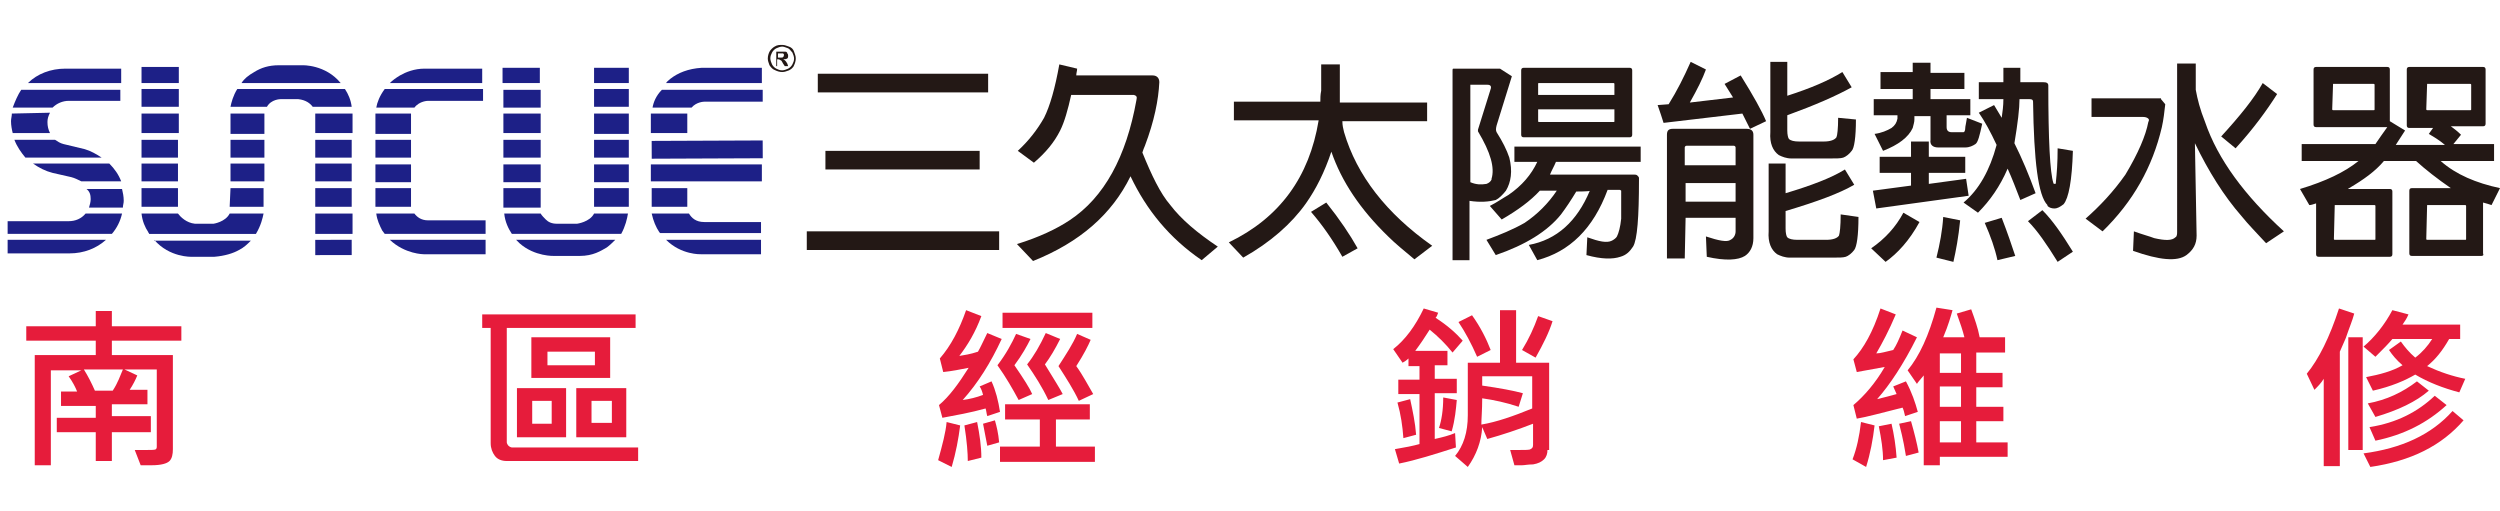
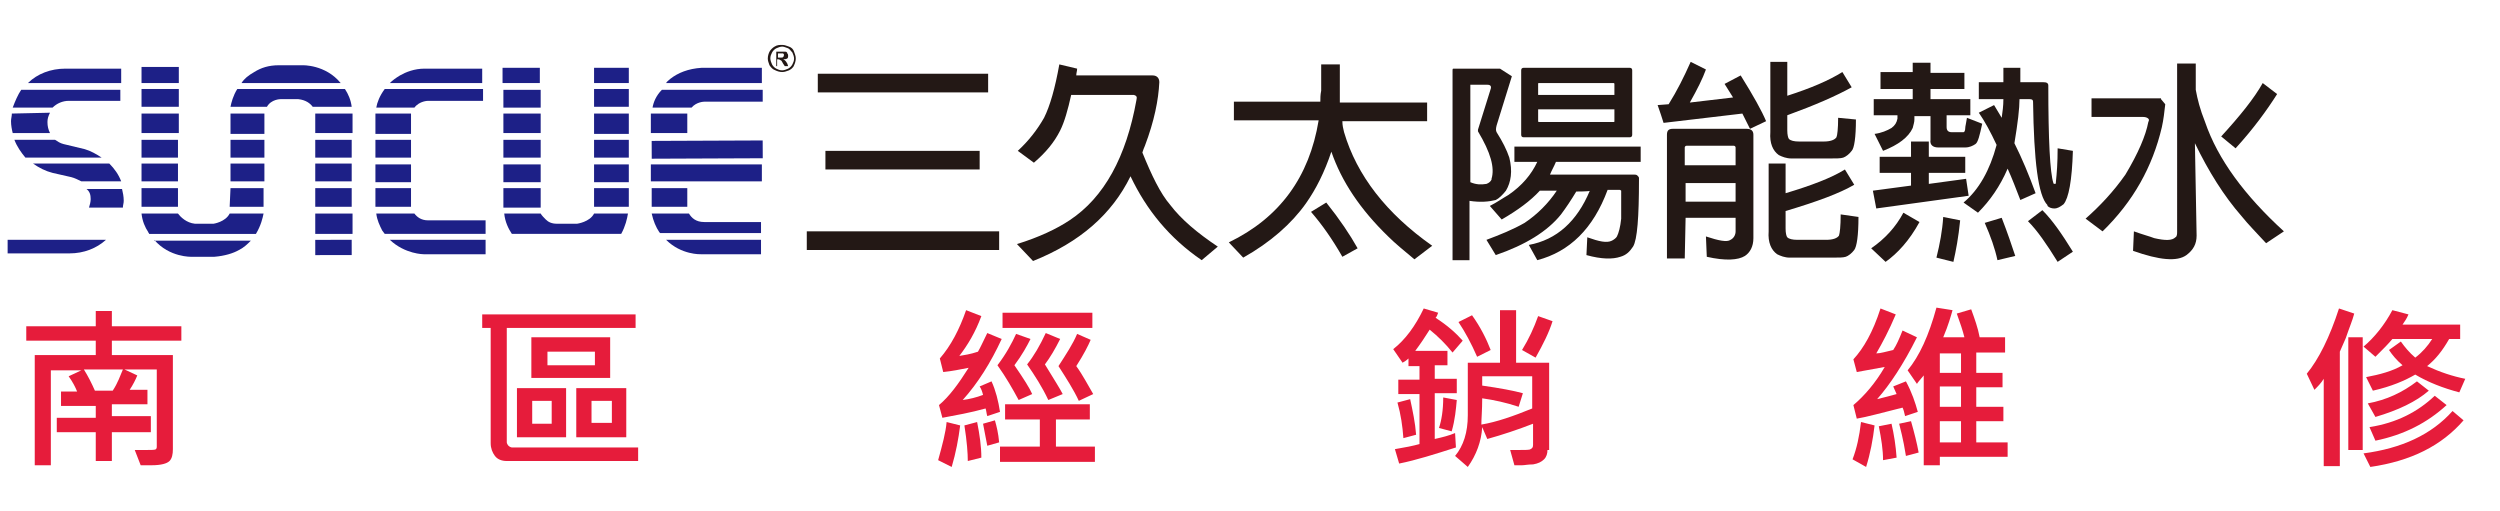
<svg xmlns="http://www.w3.org/2000/svg" version="1.1" x="0px" y="0px" viewBox="0 0 295 60.3" style="enable-background:new 0 0 295 60.3;" xml:space="preserve">
  <style type="text/css">
	.st0{fill:#E61C3B;}
	.st1{fill:#1D2087;}
	.st2{fill:#231815;}
</style>
  <g id="圖層_2">
    <g>
-       <path class="st0" d="M217.7,184.3h-11.1v2.2h9.7v14.3c0,0.8-0.2,1.4-0.6,1.8c-0.4,0.4-1.3,0.7-2.8,0.7c-0.5,0-1.1,0-1.8,0    l-0.9-2.3c0.7,0,1.2,0.1,1.7,0.1c0.9,0,1.4,0,1.6-0.1c0.1-0.1,0.2-0.2,0.2-0.4V189h-5.1l2,1c-0.2,0.7-0.6,1.4-1.2,2.2h2.8v2.2    h-5.6v1.8h6.2v2.2h-6.2v4.3h-2.5v-4.3h-6.2v-2.2h6.2v-1.8h-5.6v-2.2h2.6c-0.3-0.6-0.7-1.4-1.3-2.3l2.1-0.9h-5v14.4h-2.5v-16.7h9.7    v-2.2h-11v-2.2h11V180h2.6v2.3h11.1v2H217.7z M208.3,188.8h-6.1c0.6,1,1.2,2,1.7,3.2h2.9C207.5,190.8,208,189.7,208.3,188.8z" />
      <path class="st0" d="M246,202.6h-20.8c-0.8,0-1.5-0.2-1.9-0.7s-0.7-1.1-0.7-1.9v-17.5h-1.3v-2.1h24.4v2.1h-20.6v17.3    c0,0.2,0.1,0.3,0.3,0.5s0.3,0.2,0.5,0.2H246V202.6z M234.6,198.9h-7.9v-7.5h7.9V198.9z M241.7,190h-12.6v-6.1h12.6V190z     M232.2,196.9v-3.4h-3.1v3.4H232.2z M239.1,188v-2.1h-7.5v2.1H239.1z M244.2,198.9h-8v-7.5h8V198.9z M241.9,196.9v-3.4h-3.3v3.4    H241.9z" />
      <path class="st0" d="M252.9,197.1c-0.2,2.1-0.7,4.1-1.4,6.2l-2.1-1c0.7-2.3,1.2-4.3,1.4-5.7L252.9,197.1z M259.5,184    c-1.7,3.5-3.8,6.6-6.2,9.2c1.1-0.2,2.2-0.4,3.2-0.7c-0.1-0.5-0.3-0.9-0.5-1.3l2-0.7c0.7,1.4,1.1,3,1.4,4.6l-2,0.7    c-0.1-0.4-0.2-0.8-0.2-1.2c-2.5,0.6-4.8,1.1-6.9,1.4l-0.6-2c1.6-1.3,3.2-3.2,4.7-5.7c-1.4,0.3-2.7,0.5-4,0.6l-0.6-2.1    c1.7-1.9,3.1-4.3,4.2-7.4l2.4,0.8c-1,2.4-2.2,4.4-3.5,6c0.7-0.1,1.7-0.3,3-0.6c0.4-0.6,0.9-1.5,1.5-2.8L259.5,184z M256.3,202    l-2.2,0.5c0-1.2-0.2-3-0.6-5.3l2-0.5C256,198.6,256.3,200.3,256.3,202z M259.2,199.7l-1.9,0.5c-0.2-1.5-0.5-2.6-0.7-3.3l1.9-0.5    C258.7,197.3,259,198.4,259.2,199.7z M264.4,192.4l-2.1,0.9c-0.9-1.6-2-3.4-3.4-5.3c1.3-1.7,2.3-3.3,3-4.8l2.3,0.8    c-0.5,1.1-1.3,2.4-2.5,4C263,190.1,263.9,191.5,264.4,192.4z M274.4,202.7h-15.1v-2.3h6.4v-4.2H260v-2.3h13.5v2.3h-5.4v4.2h6.2    L274.4,202.7L274.4,202.7z M274,182.4h-14.3v-2.3H274V182.4z M269.2,192.5l-2.2,0.9c-1-1.9-2.1-3.7-3.4-5.4c1.1-1.3,2.1-2.9,3-4.8    l2.3,0.9c-0.8,1.5-1.7,2.8-2.5,3.9C267.9,190.2,268.9,191.7,269.2,192.5z M274.1,192.4l-2.2,1c-0.9-1.7-2-3.5-3.3-5.3    c1.3-1.8,2.3-3.4,3-4.9l2.2,0.9c-0.4,0.9-1.1,2.2-2.3,4C272.5,189.6,273.3,191.1,274.1,192.4z" />
      <path class="st0" d="M288.6,184.5l-1.6,1.8c-1.1-1.3-2.4-2.5-3.7-3.5c-0.7,1.1-1.4,2.1-2.3,3.2h5.2v2.2h-2v2h3.5v2.2h-3.5v7    c1.2-0.3,2.3-0.6,3.2-0.9l0.2,2.1c-3.3,1.1-6.3,1.9-9,2.4l-0.7-2.2c1.6-0.3,2.9-0.6,3.9-0.8v-7.6h-3.4v-2.2h3.4v-2H280v-1.1    c-0.3,0.3-0.6,0.5-0.9,0.7l-1.4-2c1.9-1.4,3.5-3.5,4.8-6.2l2.4,0.6c-0.1,0.3-0.2,0.5-0.4,0.7C286.1,182.2,287.5,183.4,288.6,184.5    z M281,198.7l-2.1,0.5c-0.1-1.8-0.4-3.6-0.9-5.5l2-0.5C280.6,195.1,280.9,196.9,281,198.7z M287.6,193.5c-0.1,1.4-0.3,3-0.7,4.7    l-2-0.5c0.4-1.2,0.6-2.8,0.7-4.7L287.6,193.5z M302,201c0,0.6-0.2,1-0.6,1.5s-1,0.7-1.7,0.7c-0.8,0-1.3,0.1-1.8,0.1    s-0.8,0-1.2-0.1l-0.7-2.3c0.3,0,0.7,0.1,1.1,0.1c1.2,0,1.8-0.1,2.1-0.2c0.2-0.1,0.3-0.3,0.3-0.6V197c-2.4,0.9-4.8,1.7-7.3,2.4    l-0.8-1.8c-0.2,2.2-1,4.2-2.3,6.1L287,202c1.3-1.6,2-3.6,2-6.2v-8h5.1v-8h2.5v8h5.2V201H302z M293,185.9l-2.1,1.1    c-0.9-2-1.9-3.8-3-5.3l2.2-1.1C291.4,182.4,292.4,184.2,293,185.9z M299.6,194.8V190h-8v1.4c2.8,0.3,5,0.7,6.5,1.2l-0.7,2.1    c-2-0.6-3.9-1-5.8-1.3c0,1.8-0.1,3.1-0.1,3.9C294,196.8,296.7,195.9,299.6,194.8z M302.8,181.5c-0.6,1.6-1.5,3.5-2.7,5.5l-2.2-1.2    c1-1.6,1.9-3.4,2.5-5.2L302.8,181.5z" />
      <path class="st0" d="M331,183.5h-7.6l1.9,1c-0.3,0.7-0.7,1.4-1.3,2.2h5.9v14.2c0,0.5-0.2,1-0.5,1.4s-0.7,0.7-1,0.8s-1,0.2-1.9,0.2    c-0.5,0-1.1,0-1.7-0.1L324,201c0.5,0,0.9,0,1.3,0c1.1,0,1.8,0,1.9-0.1c0.2-0.1,0.3-0.2,0.3-0.5v-11.6h-4.7v1.8    c0,0.1,0,0.2,0.2,0.3c0.1,0.1,0.2,0.2,0.3,0.2h3.3v2h-4.4c-0.4,0-0.8-0.2-1.2-0.5c-0.4-0.4-0.6-0.7-0.6-1.1v-2.6h-3.2    c0,2.9-1.8,4.6-5.3,5.3l-1.2-2c2.7-0.4,4.1-1.5,4.1-3.3H310v14.4h-2.5v-16.6h6c-0.7-1-1.2-1.7-1.6-2.2l1.8-0.9h-7.4v-2.1h11    c-0.1-0.3-0.3-0.8-0.7-1.4l2.6-0.5c0.2,0.5,0.5,1.1,0.7,1.9H331V183.5z M324.9,200.3h-12.2v-5.9h12.2V200.3z M322.9,183.5h-8.5    c0.8,1,1.4,2.1,2,3.1h4.7C321.6,186,322.2,185,322.9,183.5z M322.5,198.2v-1.8h-7.3v1.8H322.5z" />
    </g>
    <g>
      <path class="st0" d="M21.5,123.6h-8.2v1.7h7.2v11.1c0,0.6-0.1,1.1-0.4,1.4s-1,0.5-2.1,0.5c-0.3,0-0.8,0-1.3,0l-0.7-1.8    c0.5,0,0.9,0,1.3,0c0.7,0,1.1,0,1.2-0.1c0.1-0.1,0.1-0.2,0.1-0.3V127h-3.8l1.5,0.7c-0.2,0.5-0.5,1.1-0.9,1.7h2.1v1.7h-4.2v1.4h4.6    v1.7h-4.6v3.4h-1.9v-3.4H6.8v-1.7h4.6v-1.4H7.3v-1.5h1.9c-0.2-0.5-0.5-1.1-1-1.8l1.5-0.7H6.1v11.2H4.2v-13h7.2v-1.7H3.2v-1.7h8.2    v-1.8h1.9v1.8h8.2V123.6z M14.6,127.1H10c0.5,0.8,0.9,1.6,1.3,2.5h2.1C14,128.6,14.3,127.8,14.6,127.1z" />
      <path class="st0" d="M66.4,137.8H51c-0.6,0-1.1-0.2-1.4-0.6c-0.3-0.4-0.5-0.9-0.5-1.5v-13.6h-1v-1.6h18.1v1.6H50.9v13.5    c0,0.1,0.1,0.3,0.2,0.4c0.1,0.1,0.3,0.2,0.4,0.2h14.9V137.8z M57.9,135h-5.8v-5.8h5.8V135z M63.2,128h-9.3v-4.8h9.3V128z     M56.2,133.4v-2.7h-2.3v2.7H56.2z M61.3,126.5v-1.6h-5.6v1.6H61.3z M65.1,135h-5.9v-5.8h5.9V135z M63.3,133.3v-2.6h-2.4v2.6H63.3z    " />
      <path class="st0" d="M111.1,123.1H93.3v-1.6h8.1c-0.1-0.4-0.3-0.8-0.6-1.3l1.8-0.3c0.3,0.6,0.6,1.2,0.7,1.6h7.8    C111.1,121.5,111.1,123.1,111.1,123.1z M110.3,136.7c0,0.5-0.2,0.9-0.6,1.2s-1.3,0.5-2.8,0.5l-0.7-1.8c0.5,0,0.9,0.1,1.2,0.1    c0.4,0,0.7,0,0.8-0.1c0.1-0.1,0.2-0.2,0.2-0.3v-5.2H95.9v7.3H94v-8.9h16.3V136.7z M108.3,128.4H96v-4.3h12.3V128.4z M106.6,136.3    h-8.7v-4.2h8.7V136.3z M106.4,126.9v-1.3H98v1.3H106.4z M104.8,134.8v-1.3h-5.1v1.3H104.8z" />
      <path class="st0" d="M155.3,125.4h-14v2.9c0,4.6-0.6,8-1.9,10l-1.6-1.1c1.1-2.2,1.6-5.1,1.6-8.7v-8.2h15.9V125.4z M153.4,123.7    v-1.6h-12.1v1.6H153.4z M156.3,134.2h-3.5v4.1h-1.9v-4.1h-3.6c-0.4,1.9-1.7,3.3-4,4.3l-1.2-1.5c1.9-0.7,3-1.6,3.3-2.8h-3.5v-1.7    h3.7c0-0.7,0.1-1.4,0.1-2.1h-3.3v-1.7h13.4v1.7h-3v2.1h3.5V134.2z M147.9,127.7l-1.8,0.7c-0.6-0.6-1.4-1.3-2.4-2.1l1.8-0.7    C146.3,126.1,147.1,126.8,147.9,127.7z M150.9,132.5v-2.1h-3.3c0,0.8,0,1.5-0.1,2.1H150.9z M154.4,126.4c-0.8,0.8-1.6,1.5-2.5,2    l-1.9-0.7c0.9-0.6,1.8-1.2,2.6-2L154.4,126.4z" />
      <path class="st0" d="M185.4,133.6c-0.2,1.6-0.5,3.2-1,4.9l-1.6-0.8c0.5-1.8,0.9-3.3,1-4.5L185.4,133.6z M190.2,123.3    c-1.3,2.8-2.8,5.2-4.6,7.2c0.8-0.1,1.6-0.3,2.4-0.6c-0.1-0.4-0.2-0.7-0.4-1l1.4-0.6c0.5,1.1,0.8,2.3,1,3.6l-1.5,0.5    c-0.1-0.3-0.1-0.6-0.2-0.9c-1.8,0.5-3.5,0.8-5.1,1.1l-0.4-1.5c1.2-1,2.3-2.5,3.5-4.4c-1,0.2-2,0.4-3,0.5l-0.3-1.6    c1.3-1.5,2.3-3.4,3.1-5.7l1.8,0.7c-0.7,1.9-1.6,3.4-2.6,4.7c0.6-0.1,1.3-0.2,2.2-0.5c0.3-0.5,0.6-1.2,1.1-2.2L190.2,123.3z     M187.8,137.3l-1.6,0.4c0-0.9-0.1-2.3-0.4-4.2l1.5-0.4C187.6,134.7,187.8,136,187.8,137.3z M190,135.5l-1.4,0.4    c-0.2-1.1-0.4-2-0.5-2.6l1.4-0.4C189.6,133.6,189.8,134.5,190,135.5z M193.8,129.9l-1.6,0.7c-0.7-1.3-1.5-2.7-2.5-4.1    c1-1.3,1.7-2.6,2.2-3.7l1.7,0.6c-0.4,0.8-1,1.9-1.9,3.1C192.8,128.1,193.5,129.2,193.8,129.9z M201.2,137.9H190v-1.8h4.7v-3.3    h-4.1V131h10v1.8h-4v3.3h4.6V137.9z M200.9,122.1h-10.6v-1.8h10.6V122.1z M197.4,129.9l-1.7,0.7c-0.7-1.5-1.6-2.9-2.5-4.2    c0.8-1,1.5-2.2,2.2-3.7l1.7,0.7c-0.6,1.2-1.2,2.2-1.8,3C196.5,128.1,197.1,129.3,197.4,129.9z M201,129.9l-1.7,0.8    c-0.6-1.3-1.5-2.7-2.4-4.1c0.9-1.4,1.7-2.6,2.2-3.8l1.6,0.7c-0.3,0.7-0.8,1.7-1.7,3.1C199.8,127.7,200.5,128.8,201,129.9z" />
      <path class="st0" d="M235.7,123.7l-1.2,1.4c-0.8-1-1.7-1.9-2.7-2.7c-0.5,0.8-1.1,1.7-1.7,2.5h3.8v1.7h-1.5v1.6h2.6v1.7h-2.6v5.4    c0.9-0.2,1.7-0.4,2.4-0.7l0.1,1.7c-2.5,0.8-4.7,1.5-6.7,1.9l-0.5-1.7c1.2-0.2,2.2-0.4,2.9-0.6V130h-2.5v-1.7h2.5v-1.7h-1.3v-0.9    c-0.2,0.2-0.5,0.4-0.7,0.5l-1.1-1.6c1.4-1.1,2.6-2.7,3.6-4.9l1.7,0.5c-0.1,0.2-0.1,0.4-0.3,0.6    C233.8,121.9,234.9,122.8,235.7,123.7z M230.1,134.8l-1.5,0.4c-0.1-1.4-0.3-2.8-0.7-4.2l1.5-0.4C229.8,132,230,133.4,230.1,134.8z     M235,130.7c-0.1,1.1-0.2,2.3-0.6,3.7l-1.5-0.4c0.3-0.9,0.5-2.1,0.5-3.6L235,130.7z M245.6,136.6c0,0.4-0.1,0.8-0.4,1.1    c-0.3,0.3-0.7,0.5-1.3,0.6c-0.6,0-1,0.1-1.3,0.1s-0.6,0-0.9,0l-0.5-1.8c0.3,0,0.5,0,0.9,0c0.9,0,1.4,0,1.5-0.1    c0.2-0.1,0.3-0.2,0.3-0.5v-2.5c-1.8,0.7-3.6,1.3-5.4,1.8l-0.6-1.4c-0.1,1.7-0.7,3.3-1.7,4.7l-1.5-1.3c1-1.2,1.5-2.8,1.5-4.8v-6.2    h3.8v-6.2h1.9v6.2h3.9v10.3H245.6z M239,124.8l-1.6,0.8c-0.7-1.6-1.4-2.9-2.2-4.1l1.6-0.8C237.8,122.1,238.5,123.5,239,124.8z     M243.8,131.7v-3.8h-5.9v1.1c2.1,0.3,3.7,0.6,4.8,0.9l-0.5,1.6c-1.5-0.5-2.9-0.8-4.3-1c0,1.4-0.1,2.4-0.1,3.1    C239.7,133.3,241.7,132.6,243.8,131.7z M246.2,121.4c-0.4,1.3-1.1,2.7-2,4.3l-1.6-0.9c0.8-1.3,1.4-2.6,1.9-4L246.2,121.4z" />
      <path class="st0" d="M291.1,123h-5.7l1.4,0.8c-0.2,0.5-0.5,1.1-1,1.7h4.3v11.1c0,0.4-0.1,0.8-0.3,1.1c-0.2,0.3-0.5,0.5-0.8,0.6    c-0.3,0.1-0.8,0.2-1.4,0.2c-0.3,0-0.8,0-1.3-0.1l-0.6-1.7c0.4,0,0.7,0,1,0c0.8,0,1.3,0,1.4-0.1c0.1-0.1,0.2-0.2,0.2-0.4v-9h-3.5    v1.4c0,0.1,0,0.1,0.1,0.2c0.1,0.1,0.1,0.1,0.2,0.1h2.5v1.6h-3.3c-0.3,0-0.6-0.1-0.9-0.4s-0.4-0.6-0.4-0.9v-2h-2.4    c0,2.2-1.3,3.6-3.9,4.2l-0.9-1.6c2-0.3,3.1-1.2,3.1-2.6h-3.5v11.2h-1.8v-13h4.4c-0.5-0.8-0.9-1.4-1.2-1.7l1.4-0.7h-5.4v-1.6h8.2    c-0.1-0.3-0.3-0.6-0.5-1.1l1.9-0.4c0.2,0.4,0.4,0.9,0.6,1.5h8.1L291.1,123L291.1,123z M286.5,136h-9.1v-4.6h9.1V136z M285.1,123    h-6.3c0.6,0.8,1.1,1.6,1.5,2.4h3.5C284.1,124.9,284.5,124.1,285.1,123z M284.7,134.4V133h-5.4v1.4H284.7z" />
    </g>
  </g>
  <g id="圖層_1">
    <g>
      <g>
        <path class="st1" d="M3,18.6h9c-0.6-0.4-1.3-0.8-2-1L7.5,17c-0.4-0.1-0.7-0.3-1-0.5H1.7C2,17.3,2.5,18,3,18.6z" />
-         <path class="st1" d="M14.4,25.2h-4.3c-0.5,0.6-1.2,0.9-2,0.9H0.9v1.5h12.3C13.8,26.9,14.2,26.1,14.4,25.2z" />
        <path class="st1" d="M8.4,20.9c0.4,0.1,0.8,0.3,1.2,0.5h4.7c-0.3-0.8-0.8-1.5-1.4-2.1h-9c0.7,0.5,1.5,0.9,2.3,1.1L8.4,20.9z" />
        <path class="st1" d="M10.7,23.5c0,0.3-0.1,0.7-0.2,1h4c0-0.3,0.1-0.5,0.1-0.8c0-0.5-0.1-1-0.2-1.4h-4.2     C10.6,22.6,10.7,23,10.7,23.5z" />
        <path class="st1" d="M1.4,13.4c0,0.3-0.1,0.6-0.1,0.9c0,0.5,0.1,1,0.2,1.4h4.4c-0.2-0.4-0.3-0.8-0.3-1.3c0-0.4,0.1-0.7,0.3-1.1     L1.4,13.4z" />
        <path class="st1" d="M14.3,9.8V8.1H7.7C6,8.1,4.4,8.7,3.3,9.8H14.3z" />
        <path class="st1" d="M0.9,28.3v1.6h7.3c1.7,0,3.2-0.6,4.3-1.6H0.9z" />
        <path class="st1" d="M1.5,12.7h4.7c0.5-0.5,1.2-0.8,1.9-0.8h6.1v-1.3H2.5C2.1,11.2,1.8,11.9,1.5,12.7z" />
        <rect x="27.2" y="19.3" class="st1" width="4" height="2.1" />
        <rect x="37.2" y="16.5" class="st1" width="4.3" height="2.1" />
        <rect x="37.2" y="19.3" class="st1" width="4.3" height="2.1" />
        <rect x="16.7" y="10.5" class="st1" width="4.4" height="2.1" />
        <rect x="16.7" y="13.4" class="st1" width="4.4" height="2.3" />
        <rect x="27.2" y="16.5" class="st1" width="4" height="2.1" />
        <rect x="16.7" y="22.2" class="st1" width="4.3" height="2.2" />
        <rect x="27.2" y="13.4" class="st1" width="4" height="2.4" />
        <path class="st1" d="M27.2,12.6h4.3c0.5-0.9,1.6-0.9,1.6-0.9h2.1c0.9,0.1,1.4,0.5,1.7,0.9h4.6c-0.1-0.8-0.4-1.5-0.8-2.1l0,0H28     C27.5,11.3,27.3,12.1,27.2,12.6z" />
        <polygon class="st1" points="27.2,22.2 27.1,24.4 31.1,24.4 31.1,22.2    " />
        <polygon class="st1" points="37.2,13.4 37.2,15.7 41.6,15.7 41.6,13.4    " />
        <path class="st1" d="M40.2,9.8c-1.8-2.2-4.5-2.1-4.5-2.1h-2.8c-1.2,0-2.1,0.3-2.9,0.8c-0.7,0.4-1.2,0.8-1.5,1.3H40.2z" />
        <path class="st1" d="M18.2,28.3c1.8,2.1,4.4,2,4.4,2h2.7c1.2-0.1,2.2-0.4,2.9-0.8c0.6-0.3,1-0.7,1.4-1.1H18.2V28.3z" />
        <rect x="16.7" y="7.9" class="st1" width="4.4" height="1.9" />
        <rect x="37.2" y="28.3" transform="matrix(1 -1.199998e-03 1.199998e-03 1 -3.501172e-02 4.724105e-02)" class="st1" width="4.3" height="1.8" />
        <rect x="16.7" y="19.3" class="st1" width="4.3" height="2.1" />
        <path class="st1" d="M31.1,25.2h-4c-0.5,1-1.9,1.2-1.9,1.2H23c-1-0.1-1.7-0.8-2-1.2h-4.3c0.1,0.9,0.4,1.6,0.8,2.2     c0,0.1,0.1,0.1,0.1,0.2h12.6C30.8,26.6,31,25.7,31.1,25.2z" />
        <rect x="16.7" y="16.5" class="st1" width="4.3" height="2.1" />
        <rect x="37.2" y="22.2" class="st1" width="4.3" height="2.2" />
        <rect x="37.2" y="25.2" class="st1" width="4.4" height="2.4" />
        <rect x="44.3" y="22.2" class="st1" width="4.2" height="2.2" />
        <rect x="44.3" y="19.4" class="st1" width="4.2" height="2.1" />
        <rect x="44.3" y="16.5" class="st1" width="4.2" height="2.1" />
        <path class="st1" d="M57.3,26h-6.8c-0.8,0-1.3-0.4-1.6-0.8h-4.5c0.1,0.8,0.4,1.4,0.7,2c0.1,0.1,0.2,0.3,0.3,0.4h11.9L57.3,26     L57.3,26z" />
        <path class="st1" d="M56.9,9.8V8.1h-6.8c-1.2,0-2.2,0.4-2.9,0.8c-0.5,0.3-0.9,0.6-1.2,0.9H56.9L56.9,9.8z" />
        <rect x="44.3" y="13.4" class="st1" width="4.2" height="2.4" />
        <path class="st1" d="M46,28.3c1.8,1.7,4,1.7,4,1.7h7.3v-1.7H46z" />
        <path class="st1" d="M44.4,12.7h4.5c0.6-0.8,1.6-0.8,1.6-0.8H57v-1.4H45.4C44.8,11.3,44.5,12.1,44.4,12.7z" />
        <rect x="70.1" y="16.5" class="st1" width="4.1" height="2.1" />
-         <path class="st1" d="M60.9,28.3c0.2,0.2,0.3,0.3,0.4,0.4c1.8,1.6,4.1,1.5,4.1,1.5h3c1.6,0,2.5-0.6,3.2-1c0.4-0.3,0.7-0.6,1-0.9     H60.9z" />
        <rect x="70.1" y="19.4" class="st1" width="4.1" height="2.1" />
        <rect x="59.4" y="10.6" class="st1" width="4.4" height="2.1" />
        <rect x="59.4" y="13.4" class="st1" width="4.4" height="2.3" />
        <polygon class="st1" points="63.8,22.2 59.4,22.2 59.4,24.5 63.8,24.5    " />
        <rect x="59.4" y="16.5" class="st1" width="4.4" height="2.1" />
        <rect x="59.4" y="19.4" class="st1" width="4.4" height="2.1" />
        <rect x="70.1" y="8" class="st1" width="4.1" height="1.8" />
        <path class="st1" d="M74.1,25.2h-4c-0.5,1-2,1.2-2,1.2h-2.4c-0.6,0-1-0.2-1.3-0.5c-0.2-0.2-0.5-0.5-0.6-0.7h-4.3     c0.1,1,0.5,1.8,0.9,2.4h12.9C73.8,26.7,74,25.8,74.1,25.2z" />
        <rect x="59.3" y="8" class="st1" width="4.4" height="1.8" />
        <rect x="70.1" y="10.5" class="st1" width="4.1" height="2.1" />
        <rect x="70.1" y="13.4" class="st1" width="4.1" height="2.4" />
        <rect x="70.1" y="22.2" class="st1" width="4.1" height="2.2" />
        <polygon class="st1" points="76.9,24.4 81.1,24.4 81.1,22.2 76.9,22.2    " />
        <rect x="76.8" y="19.4" class="st1" width="13.1" height="2" />
        <path class="st1" d="M89.8,26.2h-6.7c-1,0-1.5-0.5-1.8-1h-4.4c0.2,0.9,0.5,1.6,0.9,2.2l0.1,0.1h11.9V26.2z" />
        <rect x="76.9" y="16.6" transform="matrix(1 -4.199926e-03 4.199926e-03 1 -7.339232e-02 0.351)" class="st1" width="13.1" height="2.1" />
        <path class="st1" d="M89.9,9.8V8h-7.1c-1.6,0.1-2.8,0.6-3.7,1.3c-0.2,0.2-0.4,0.3-0.5,0.5C78.6,9.8,89.9,9.8,89.9,9.8z" />
        <path class="st1" d="M78.6,28.3c1.8,1.8,4.1,1.7,4.1,1.7h7.1v-1.7H78.6z" />
        <polygon class="st1" points="76.8,13.4 76.8,15.7 81.1,15.7 81.1,13.4    " />
        <path class="st1" d="M77,12.7h4.6c0.6-0.7,1.5-0.7,1.5-0.7H90v-1.4H78.1C77.4,11.3,77.1,12.1,77,12.7z" />
      </g>
      <g>
        <path class="st2" d="M92.3,5.3c0.3,0,0.5,0.1,0.8,0.2s0.5,0.3,0.6,0.6c0.1,0.3,0.2,0.5,0.2,0.8s-0.1,0.6-0.2,0.8     c-0.1,0.3-0.4,0.5-0.6,0.6c-0.3,0.1-0.5,0.2-0.8,0.2s-0.6-0.1-0.8-0.2C91.2,8.2,91,8,90.8,7.7c-0.1-0.3-0.2-0.5-0.2-0.8     s0.1-0.6,0.2-0.8s0.4-0.5,0.6-0.6C91.7,5.3,92,5.3,92.3,5.3z M92.3,5.5c-0.2,0-0.5,0.1-0.7,0.2S91.2,6,91.1,6.2s-0.2,0.4-0.2,0.7     c0,0.2,0.1,0.5,0.2,0.7s0.3,0.4,0.5,0.5c0.2,0.1,0.4,0.2,0.7,0.2c0.2,0,0.5-0.1,0.7-0.2c0.2-0.1,0.4-0.3,0.5-0.5s0.2-0.4,0.2-0.7     c0-0.2-0.1-0.5-0.2-0.7C93.3,6,93.2,5.8,93,5.7C92.7,5.6,92.5,5.5,92.3,5.5z M91.6,7.8V6.1h0.6c0.2,0,0.4,0,0.5,0     s0.2,0.1,0.2,0.2C93,6.4,93,6.5,93,6.6c0,0.1,0,0.2-0.1,0.3C92.7,7,92.6,7,92.4,7c0.1,0,0.1,0.1,0.2,0.1c0.1,0.1,0.2,0.2,0.3,0.4     L93,7.8h-0.4l-0.2-0.3c-0.1-0.2-0.2-0.4-0.3-0.4C92,7.1,92,7,91.9,7h-0.2v0.8H91.6L91.6,7.8z M91.8,6.8h0.3c0.2,0,0.3,0,0.3-0.1     c0.1,0,0.1-0.1,0.1-0.2s0-0.1,0-0.1l-0.1-0.1c-0.1,0-0.1,0-0.3,0h-0.3V6.8L91.8,6.8z" />
      </g>
    </g>
    <g>
      <path class="st2" d="M117.9,27.3v2.2H95.2v-2.2H117.9z M116.6,8.7v2.2H96.5V8.7H116.6z M115.6,17.8V20H97.4v-2.2H115.6z" />
      <path class="st2" d="M133.4,20.8c-2.2,4.5-6,7.8-11.5,10l-1.9-2c2.6-0.8,4.7-1.8,6.2-2.8c4.1-2.7,6.7-7.5,7.9-14.2    c0.1-0.4,0-0.5-0.3-0.6h-7.4c-0.4,1.8-0.8,3.2-1.3,4.2c-0.7,1.4-1.7,2.6-3.1,3.8l-1.9-1.4c1.3-1.2,2.3-2.5,3.1-3.9    c0.7-1.4,1.3-3.5,1.8-6.3l2.1,0.5c0,0.3-0.1,0.5-0.1,0.8h9c0.5,0,0.8,0.3,0.8,0.8c-0.1,2.1-0.6,4.6-1.7,7.5    c-0.1,0.2-0.2,0.5-0.3,0.8c1.1,2.7,2.1,4.8,3.3,6.2c1.3,1.7,3.2,3.3,5.6,4.9l-1.9,1.6C138,28.1,135.3,24.8,133.4,20.8z" />
      <path class="st2" d="M154.1,24c-1.7,2.4-4.2,4.6-7.4,6.4l-1.7-1.8c6-2.9,9.5-7.7,10.6-14.4h-10V12h10.2c0-0.4,0-0.8,0.1-1.3V7.6    h2.2v3.2c0,0.4,0,0.8,0,1.3h10.3v2.2h-10c0,0.5,0.1,0.9,0.2,1.3c1.5,5.1,5,9.6,10.4,13.4l-2.1,1.6c-1.2-1-2.3-1.9-3.1-2.7    c-3.3-3.2-5.5-6.5-6.7-10C156.3,20.3,155.3,22.3,154.1,24z M156.5,23.9c1.6,2,2.8,3.8,3.7,5.4l-1.8,1c-1.2-2.1-2.4-3.8-3.7-5.3    L156.5,23.9z" />
      <path class="st2" d="M173.4,30.7h-2V8.3c0-0.1,0-0.2,0.1-0.2c0,0,0.1,0,0.2,0h5.3l1.4,0.9l-1.8,5.8c-0.1,0.4-0.1,0.6,0,0.8    c0.7,1.1,1.2,2.1,1.5,3c0.4,1.6,0.2,2.9-0.4,3.9c-0.4,0.5-0.8,0.9-1.2,1.1c-0.8,0.2-1.8,0.3-3.1,0.1V30.7L173.4,30.7z M173.6,10    c-0.1,0-0.1,0-0.1,0v0.1v11.4c0.7,0.3,1.3,0.3,1.9,0.2c0.3-0.1,0.5-0.3,0.6-0.5c0-0.1,0-0.1,0-0.1c0.4-1.3-0.1-3.1-1.6-5.6    c0-0.1,0-0.2,0-0.2l1.5-4.8c0.1-0.3,0-0.5-0.4-0.5H173.6L173.6,10z M186,22.6c-0.6,1-1.2,1.9-1.8,2.7c-1.6,2-4.2,3.6-7.7,4.8    l-1.1-1.8c1.6-0.6,3.1-1.2,4.5-2c1.5-1,2.8-2.3,3.8-3.8h-2c-1.1,1.2-2.6,2.3-4.5,3.4l-1.4-1.6c0.8-0.4,1.5-0.9,2.2-1.3    c1.6-1.1,2.7-2.4,3.4-3.9h-2.7v-1.8h14.9v1.8h-10c-0.2,0.5-0.5,1-0.7,1.5h9.9c0.1,0,0.3,0,0.4,0.1c0.1,0.1,0.2,0.2,0.2,0.3    c0,0,0,0.1,0,0.2c0,4.4-0.2,7.1-0.7,7.9c-0.4,0.6-0.8,1-1.5,1.2c-0.9,0.3-2.2,0.3-4-0.2l0.1-2.1c1.4,0.5,2.3,0.7,2.9,0.4    c0.2-0.1,0.5-0.3,0.6-0.5c0.2-0.4,0.4-1.1,0.5-2.1c0-2.1,0-3.2,0-3.3c0,0-0.1-0.1-0.2-0.1h-1.4c-1.7,4.6-4.5,7.3-8.3,8.3l-1-1.8    c3.3-0.6,5.7-2.8,7.2-6.4C187.7,22.6,186,22.6,186,22.6z M192.3,16.2h-12.5c-0.2,0-0.3-0.1-0.3-0.3V8.3c0-0.2,0.1-0.3,0.3-0.3    h12.5c0.2,0,0.3,0.1,0.3,0.3v7.6C192.6,16.1,192.5,16.2,192.3,16.2z M190.5,11.2V9.9c0,0,0-0.1-0.1-0.1h-8.8c-0.1,0-0.1,0-0.1,0.1    v1.3H190.5z M181.5,12.9v1.4c0,0,0,0.1,0.1,0.1h8.8c0.1,0,0.1,0,0.1-0.1v-1.4H181.5z" />
      <path class="st2" d="M196.3,14.5c-0.2-0.6-0.4-1.3-0.7-2.1l1.3-0.1c1-1.6,1.8-3.2,2.6-5l1.8,0.9c-0.4,1.1-1,2.3-1.9,3.9l5.1-0.6    c-0.5-0.8-0.8-1.3-1-1.6l1.9-1c1.5,2.4,2.5,4.2,3,5.4l-1.9,0.9c-0.3-0.6-0.6-1.2-0.9-1.8L196.3,14.5z M198.8,30.5h-2.1V15.9    c0-0.5,0.2-0.7,0.7-0.7h8.7c0.5,0,0.8,0.2,0.8,0.7v12.2c0,1-0.4,1.7-1,2.1c-0.8,0.5-2.3,0.6-4.5,0.1l-0.1-2.4    c1.5,0.5,2.5,0.7,2.9,0.4c0.4-0.2,0.6-0.6,0.6-1v-1.6h-5.9L198.8,30.5L198.8,30.5z M204.8,19.5v-2.1c0-0.1-0.1-0.2-0.2-0.2H199    c-0.1,0-0.2,0.1-0.2,0.2v2.1H204.8z M204.8,23.8v-2.2h-5.9v2.2H204.8z M210.7,22.8c3-0.9,5.4-1.8,7-2.8l1.1,1.8    c-1.7,1-4.4,2-8.1,3.1V27c0,0.5,0.1,0.9,0.2,1c0.2,0.2,0.6,0.3,1.2,0.3h3.4c0.8,0,1.3-0.2,1.5-0.5c0.1-0.3,0.2-1.1,0.2-2.5    l2.1,0.3c0,2.2-0.2,3.5-0.5,3.9s-0.7,0.7-1,0.8c-0.3,0.1-0.8,0.1-1.6,0.1h-5c-0.6,0-1.1-0.2-1.5-0.4c-0.7-0.5-1.1-1.4-1-2.7v-8h2    L210.7,22.8L210.7,22.8z M217.4,8.5l1.1,1.8c-1.8,1-4.3,2.1-7.6,3.3v1.8c0,0.5,0.1,0.9,0.2,1c0.2,0.2,0.6,0.3,1.2,0.3h2.9    c0.8,0,1.3-0.2,1.5-0.5c0.1-0.2,0.2-1,0.2-2.3l2.1,0.2c0,2.1-0.2,3.4-0.5,3.7c-0.3,0.4-0.7,0.7-1,0.8c-0.3,0.1-0.8,0.1-1.6,0.1    h-4.5c-0.6,0-1.1-0.2-1.5-0.4c-0.7-0.5-1.1-1.4-1-2.7V7.3h2v4C213.7,10.4,215.8,9.5,217.4,8.5z" />
      <path class="st2" d="M226.5,26.2c-1.2,2.2-2.6,3.7-4,4.7l-1.7-1.6c1.6-1.1,2.9-2.5,3.8-4.2L226.5,26.2z M225.5,20.4h-3.7v-1.9h3.7    v-1.8h2.1v1.8h4.3v1.9h-4.3v1.3l4.4-0.6l0.3,2l-10.9,1.5l-0.4-2.1l4.5-0.6L225.5,20.4L225.5,20.4z M225.9,13.7v0.4    c0,0.3-0.1,0.6-0.2,1c-0.5,1.1-1.7,2-3.5,2.7l-1-2c0.8-0.1,1.5-0.4,2-0.7c0.4-0.3,0.6-0.6,0.7-1.1v-0.4h-2.8v-1.9h4.6v-1.2h-3.8    v-2h3.8V7.4h2.1v1.2h4v1.9h-4v1.2h4.7v1.9h-2.8V15c0,0.4,0.2,0.6,0.6,0.6h1.4c0.1,0,0.2-0.2,0.2-0.5c0-0.2,0.1-0.5,0.2-1.2    l1.8,0.7c-0.3,1.4-0.5,2.2-0.8,2.4c-0.3,0.2-0.7,0.4-1.2,0.4h-3.2c-0.6,0-1-0.3-0.9-0.9v-2.8H225.9z M231.3,26    c-0.2,2-0.5,3.6-0.8,4.9l-2-0.5c0.4-1.6,0.7-3.2,0.8-4.8L231.3,26z M233.4,25.1l-1.7-1.2c1.8-1.5,3.1-3.8,3.9-6.8    c-0.7-1.5-1.4-2.8-2.1-3.8l1.8-0.9c0.3,0.5,0.6,1,0.9,1.5c0.1-0.7,0.2-1.4,0.2-2.2h-2.9v-2h2.9V8h2v1.7h2.7c0.4,0,0.6,0.1,0.6,0.4    c0,6.4,0.2,10.3,0.6,11.5c0,0.1,0.1,0.1,0.2,0.1c0.1,0,0.1-0.1,0.1-0.3c0.1-0.9,0.2-2.2,0.2-3.9l1.8,0.3c-0.1,3.5-0.5,5.6-1.1,6.3    c-0.4,0.3-0.7,0.5-1.1,0.5c-0.3,0-0.6-0.1-0.8-0.3v-0.1c-1.1-1.1-1.6-5.2-1.7-12.2c0-0.2-0.1-0.3-0.4-0.3h-1.2    c0,1.1-0.2,2.8-0.6,5.2c0.9,1.8,1.7,3.7,2.5,5.9l-1.8,0.8c-0.5-1.3-1-2.6-1.5-3.7C236,22,234.8,23.7,233.4,25.1z M236.2,25.7    c0.7,1.8,1.2,3.3,1.6,4.5l-2.1,0.5c-0.3-1.4-0.8-2.8-1.5-4.4L236.2,25.7z M241,24.8c1.2,1.2,2.3,2.8,3.6,4.9l-1.8,1.2    c-1.3-2.1-2.4-3.7-3.5-4.8L241,24.8z" />
      <path class="st2" d="M255,11.7l0.5,0.6c-0.1,0.9-0.2,1.8-0.4,2.7c-1.1,4.7-3.4,8.8-7,12.3l-2-1.5c1.7-1.5,3.3-3.2,4.7-5.2    c1.5-2.5,2.4-4.6,2.7-6.2c0.1-0.2,0.1-0.3,0-0.4c-0.1-0.1-0.3-0.2-0.6-0.2h-6.1v-2.2h8.2V11.7z M259.2,27.8c0,1-0.4,1.7-1.2,2.3    c-1.1,0.8-3.2,0.6-6.3-0.5l0.1-2.3c1.1,0.4,1.9,0.6,2.4,0.8c1.3,0.3,2.1,0.3,2.5-0.1c0.2-0.1,0.2-0.4,0.2-0.7V7.5h2.2v3.1    c0.2,1.1,0.5,2.3,1.1,3.8c1.5,4.4,4.7,8.7,9.3,12.9l-2.1,1.4c-1.1-1.2-2.1-2.2-2.9-3.2c-2.1-2.4-3.9-5.3-5.5-8.6L259.2,27.8    L259.2,27.8z M268.7,11.1c-1.2,1.9-2.8,4.1-4.9,6.4l-1.7-1.4c2.2-2.4,3.9-4.5,4.9-6.3L268.7,11.1z" />
-       <path class="st2" d="M292.8,30.2h-8.2c-0.2,0-0.3-0.1-0.3-0.3v-7.4c0-0.2,0.1-0.3,0.3-0.3h1.8h2.8c-1.6-1.1-3-2.2-4.1-3.2h-3.8    c-1,1.2-2.4,2.2-4.1,3.2c-0.1,0-0.1,0.1-0.1,0.1h4.9c0.2,0,0.3,0.1,0.3,0.3V30c0,0.2-0.1,0.3-0.3,0.3h-8.4c-0.2,0-0.3-0.1-0.3-0.3    v-6c-0.3,0.1-0.6,0.2-0.8,0.2l-1.1-1.9c3-0.9,5.3-2,6.9-3.3h-6.7v-2h8.7c0.4-0.6,0.9-1.3,1.4-2h-8.4c-0.2,0-0.3-0.1-0.3-0.3V8.2    c0-0.2,0.1-0.3,0.3-0.3h1.8h6.6c0.2,0,0.3,0.1,0.3,0.3v6.1l0,0l1.8,1.1c-0.4,0.6-0.7,1.1-1.1,1.7h5.8c-0.7-0.6-1.4-1-1.9-1.3    l0.5-0.7h-2.8c-0.2,0-0.3-0.1-0.3-0.3V8.2c0-0.2,0.1-0.3,0.3-0.3h1.8h6.9c0.2,0,0.3,0.1,0.3,0.3v6.4c0,0.2-0.1,0.3-0.3,0.3h-3.8    c0.4,0.3,0.8,0.6,1.2,1l-0.9,1.1h4.8v2H288c1.8,1.6,4.2,2.6,7,3.2l-1,2c-0.3-0.1-0.6-0.2-1-0.3v6C293.1,30.1,293,30.2,292.8,30.2z     M275.3,9.9C275.2,9.9,275.2,9.9,275.3,9.9l-0.1,3c0,0,0,0.1,0.1,0.1h4.8c0.1,0,0.1,0,0.1-0.1V10c0,0,0-0.1-0.1-0.1H275.3z     M275.5,24.2C275.4,24.2,275.4,24.2,275.5,24.2l-0.1,4c0,0,0,0.1,0.1,0.1h4.7c0.1,0,0.1,0,0.1-0.1v-3.9c0,0,0-0.1-0.1-0.1H275.5z     M286.4,9.9C286.4,9.9,286.3,9.9,286.4,9.9l-0.1,3c0,0,0,0.1,0.1,0.1h5.1c0.1,0,0.1,0,0.1-0.1V10c0,0,0-0.1-0.1-0.1H286.4z     M286.4,24.2C286.4,24.2,286.3,24.2,286.4,24.2l-0.1,4c0,0,0,0.1,0.1,0.1h4.5c0.1,0,0.1,0,0.1-0.1v-3.9c0,0,0-0.1-0.1-0.1H286.4z" />
    </g>
    <g>
      <path class="st0" d="M21.4,40.2h-8.2v1.7h7.2V53c0,0.6-0.1,1.1-0.4,1.4c-0.3,0.3-1,0.5-2.1,0.5c-0.3,0-0.8,0-1.3,0l-0.7-1.8    c0.5,0,0.9,0,1.3,0c0.7,0,1.1,0,1.2-0.1s0.1-0.2,0.1-0.3v-9.1h-3.8l1.5,0.7c-0.2,0.5-0.5,1.1-0.9,1.7h2.1v1.7h-4.2v1.4h4.6V51    h-4.6v3.4h-1.9V51H6.7v-1.7h4.6v-1.4H7.2v-1.7h1.9c-0.2-0.5-0.5-1.1-1-1.8l1.5-0.7H6v11.2H4.1v-13h7.2v-1.7H3.1v-1.7h8.2v-1.8h1.9    v1.8h8.2V40.2z M14.5,43.6H9.9c0.5,0.8,0.9,1.6,1.3,2.5h2.1C13.9,45.2,14.2,44.3,14.5,43.6z" />
      <path class="st0" d="M75.3,54.4H59.8c-0.6,0-1.1-0.2-1.4-0.6c-0.3-0.4-0.5-0.9-0.5-1.5V38.7h-1v-1.6H75v1.6H59.8v13.5    c0,0.1,0.1,0.3,0.2,0.4c0.1,0.1,0.3,0.2,0.4,0.2h14.9V54.4z M66.8,51.6H61v-5.8h5.8V51.6z M72,44.6h-9.3v-4.8H72V44.6z M65.1,50    v-2.7h-2.3V50H65.1z M70.2,43.1v-1.6h-5.6v1.6H70.2z M73.9,51.6H68v-5.8h5.9V51.6z M72.2,49.9v-2.6h-2.4v2.6H72.2z" />
      <path class="st0" d="M113.3,50.2c-0.2,1.6-0.5,3.2-1,4.9l-1.6-0.8c0.5-1.8,0.9-3.3,1-4.5L113.3,50.2z M118.2,40    c-1.3,2.8-2.8,5.2-4.6,7.2c0.8-0.1,1.6-0.3,2.4-0.6c-0.1-0.4-0.2-0.7-0.4-1L117,45c0.5,1.1,0.8,2.3,1,3.6l-1.5,0.5    c-0.1-0.3-0.1-0.6-0.2-0.9c-1.8,0.5-3.5,0.8-5.1,1.1l-0.4-1.5c1.2-1,2.3-2.5,3.5-4.4c-1,0.2-2,0.4-3,0.5l-0.4-1.6    c1.3-1.5,2.3-3.4,3.1-5.7l1.8,0.7c-0.7,1.9-1.6,3.4-2.6,4.7c0.6-0.1,1.3-0.2,2.2-0.5c0.3-0.5,0.6-1.2,1.1-2.2L118.2,40z M115.8,54    l-1.6,0.4c0-0.9-0.1-2.3-0.4-4.2l1.5-0.4C115.6,51.3,115.8,52.7,115.8,54z M117.9,52.2l-1.4,0.4c-0.2-1.1-0.4-2-0.5-2.6l1.4-0.4    C117.6,50.3,117.8,51.1,117.9,52.2z M121.8,46.5l-1.6,0.7c-0.7-1.3-1.5-2.7-2.5-4.1c1-1.3,1.7-2.6,2.2-3.7l1.7,0.6    c-0.4,0.8-1,1.9-1.9,3.1C120.8,44.7,121.5,45.8,121.8,46.5z M129.2,54.5H118v-1.8h4.7v-3.2h-4.1v-1.8h10v1.8h-4v3.2h4.6V54.5z     M128.9,38.7h-10.6v-1.8h10.6V38.7z M125.4,46.5l-1.7,0.7c-0.7-1.5-1.6-2.9-2.5-4.2c0.8-1,1.5-2.2,2.2-3.7l1.7,0.7    c-0.6,1.2-1.2,2.2-1.8,3C124.4,44.8,125.1,45.9,125.4,46.5z M129,46.5l-1.7,0.8c-0.6-1.3-1.5-2.7-2.4-4.1c0.9-1.4,1.7-2.6,2.2-3.8    l1.6,0.7c-0.3,0.7-0.8,1.7-1.7,3.1C127.8,44.3,128.4,45.5,129,46.5z" />
      <path class="st0" d="M172.6,40.2l-1.2,1.4c-0.8-1-1.7-1.9-2.7-2.7c-0.5,0.8-1.1,1.7-1.7,2.5h3.8v1.7h-1.5v1.6h2.6v1.7h-2.6v5.4    c0.9-0.2,1.7-0.4,2.4-0.7l0.1,1.7c-2.5,0.8-4.7,1.5-6.7,1.9l-0.5-1.7c1.2-0.2,2.2-0.4,2.9-0.6v-5.9H165v-1.7h2.5v-1.6h-1.3v-0.9    c-0.2,0.2-0.5,0.4-0.7,0.5l-1.1-1.6c1.4-1.1,2.6-2.7,3.6-4.8l1.7,0.5c-0.1,0.2-0.1,0.4-0.3,0.6C170.8,38.4,171.8,39.3,172.6,40.2z     M167.1,51.3l-1.5,0.4c-0.1-1.4-0.3-2.8-0.7-4.2l1.5-0.4C166.7,48.5,167,49.9,167.1,51.3z M171.9,47.2c-0.1,1.1-0.2,2.3-0.6,3.7    l-1.5-0.4c0.3-0.9,0.5-2.1,0.5-3.6L171.9,47.2z M182.6,53.1c0,0.4-0.1,0.8-0.4,1.1c-0.3,0.3-0.7,0.5-1.3,0.6c-0.6,0-1,0.1-1.3,0.1    c-0.3,0-0.6,0-0.9,0l-0.5-1.8c0.3,0,0.5,0,0.9,0c0.9,0,1.4,0,1.5-0.1c0.2-0.1,0.3-0.2,0.3-0.5v-2.5c-1.8,0.7-3.6,1.3-5.4,1.8    l-0.6-1.4c-0.1,1.7-0.7,3.3-1.7,4.7l-1.5-1.3c1-1.2,1.5-2.8,1.5-4.8v-6.2h3.8v-6.2h1.9v6.2h3.9V53.1z M175.9,41.3l-1.6,0.8    c-0.7-1.6-1.4-2.9-2.2-4.1l1.6-0.8C174.7,38.6,175.4,40,175.9,41.3z M180.8,48.2v-3.8h-5.9v1.1c2.1,0.3,3.7,0.6,4.8,0.9l-0.5,1.6    c-1.5-0.5-2.9-0.8-4.3-1c0,1.4-0.1,2.4-0.1,3.1C176.6,49.8,178.6,49.1,180.8,48.2z M183.2,37.9c-0.4,1.3-1.1,2.7-2,4.3l-1.6-0.9    c0.8-1.3,1.4-2.6,1.9-4L183.2,37.9z" />
      <path class="st0" d="M221.2,50.2c-0.2,1.7-0.5,3.3-1,4.9l-1.6-0.9c0.5-1.3,0.8-2.7,1-4.4L221.2,50.2z M226.3,48.6l-1.5,0.5    c-0.1-0.5-0.2-0.8-0.3-1c-2.4,0.6-4.2,1.1-5.4,1.3l-0.4-1.6c1.3-1.1,2.6-2.6,3.7-4.5l-3.3,0.6l-0.4-1.5c1.2-1.3,2.3-3.2,3.2-6    l1.8,0.7c-0.8,1.9-1.6,3.4-2.3,4.6c0.5,0,1.1-0.2,2-0.4c0.4-0.6,0.7-1.3,1.1-2.3l1.7,0.8c-1.6,3.2-3.2,5.6-4.7,7.3    c0.8-0.2,1.6-0.4,2.3-0.6l-0.4-0.9l1.5-0.6C225.6,46.3,226,47.5,226.3,48.6z M223.8,54l-1.6,0.3c0-1.2-0.2-2.5-0.5-4l1.5-0.3    C223.5,51.3,223.7,52.6,223.8,54z M226.4,53.4l-1.5,0.4c-0.1-0.6-0.3-1.9-0.8-3.8l1.4-0.3C225.9,51.1,226.2,52.3,226.4,53.4z     M236.9,53.9h-8v1H227V44.3c-0.4,0.5-0.7,0.8-0.8,1l-1.1-1.6c1.4-1.7,2.5-4.1,3.4-7.4l1.9,0.3c-0.2,0.7-0.5,1.8-1.1,3.2h2.5    c-0.2-0.8-0.5-1.7-0.9-2.8l1.7-0.5c0.4,1.1,0.8,2.2,1,3.3h3v1.8h-3.4V44h3.1v1.7h-3.1V48h3.2v1.7h-3.2v2.5h3.7V53.9z M231.4,44    v-2.3h-2.5V44H231.4z M231.4,48v-2.4h-2.5V48H231.4z M231.4,52.2v-2.5h-2.5v2.5H231.4z" />
      <path class="st0" d="M277.8,37c-0.2,0.8-0.6,1.7-1,2.9l-0.7,1.6V55h-1.9V44.7c-0.3,0.5-0.7,0.9-1.1,1.3l-0.9-1.9    c1.4-1.7,2.7-4.3,3.8-7.7L277.8,37z M278.8,53.1h-1.7V39.8h1.7V53.1z M290.7,49.6c-2.6,3-6.2,4.8-11,5.5l-0.8-1.6    c4.5-0.6,8-2.2,10.5-5L290.7,49.6z M290.9,44.7l-0.7,1.6c-1.9-0.5-3.7-1.2-5.2-2.1c-1.2,0.7-2.8,1.4-5,1.9l-0.8-1.6    c1.6-0.3,3.1-0.7,4.3-1.4c-0.7-0.6-1.2-1.2-1.6-1.8l1.4-1c0.5,0.7,1,1.3,1.7,1.9c0.8-0.6,1.5-1.4,2-2.2h-4.7    c-0.4,0.5-1.1,1.2-2,2.1l-1.4-1.2c1.3-1.1,2.5-2.6,3.4-4.3l1.9,0.5c-0.2,0.5-0.5,0.9-0.7,1.2h6.8v1.7h-1.3    c-0.8,1.4-1.6,2.4-2.6,3.2C287.9,43.9,289.4,44.4,290.9,44.7z M286.6,46.1c-1.5,1.3-3.6,2.3-6.3,3.1l-0.9-1.6    c2.2-0.4,4.1-1.3,5.8-2.6L286.6,46.1z M288.7,47.8c-2.3,2.1-5,3.5-8.4,4.2l-0.7-1.6c3.2-0.5,5.7-1.8,7.7-3.7L288.7,47.8z" />
    </g>
  </g>
</svg>